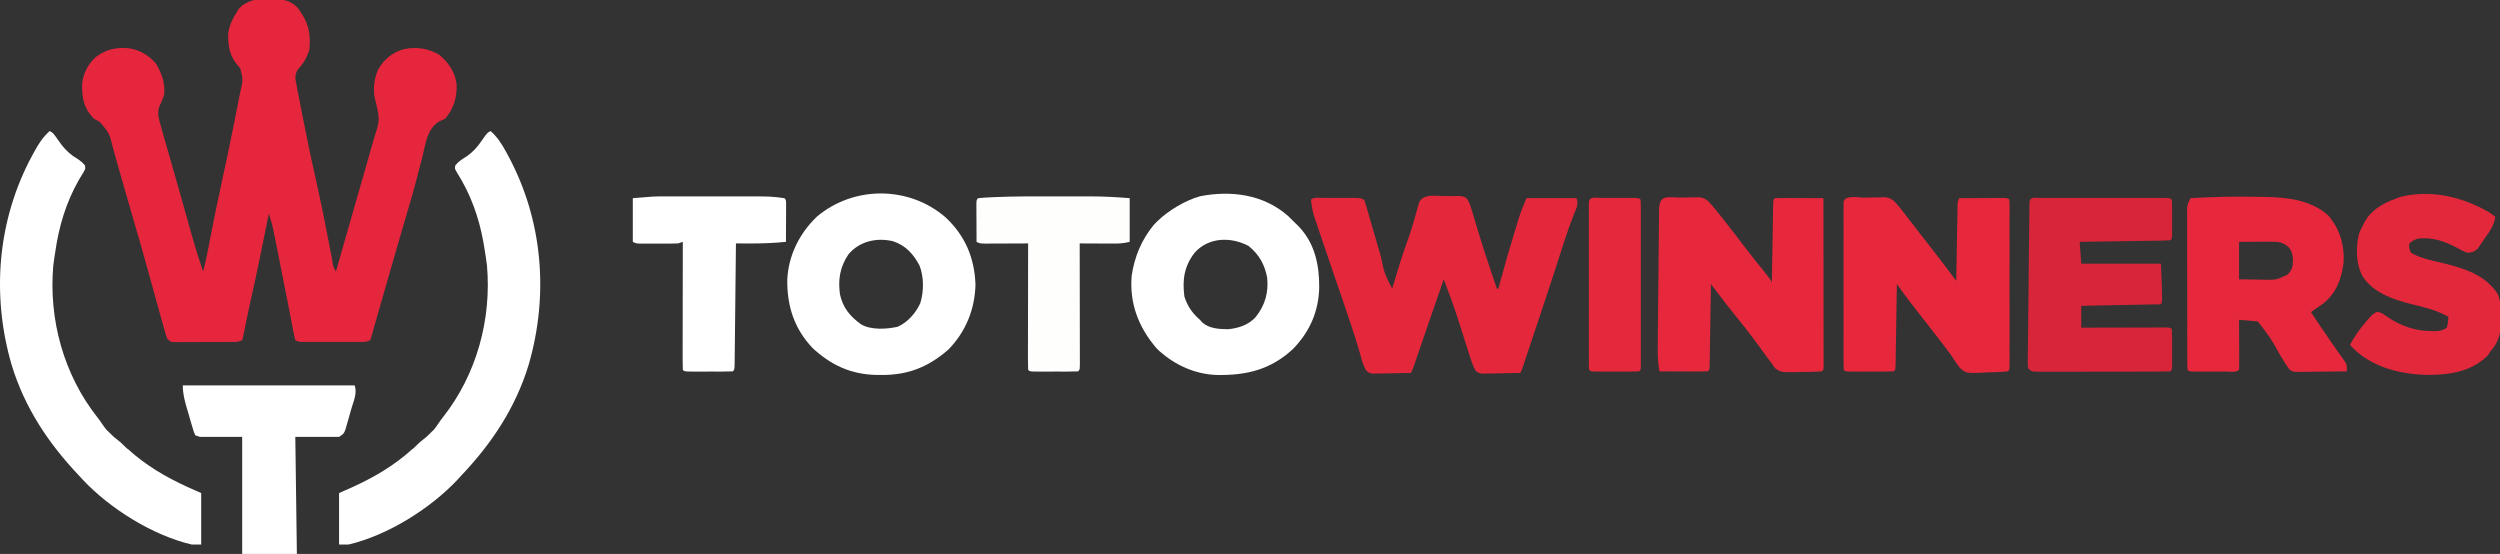
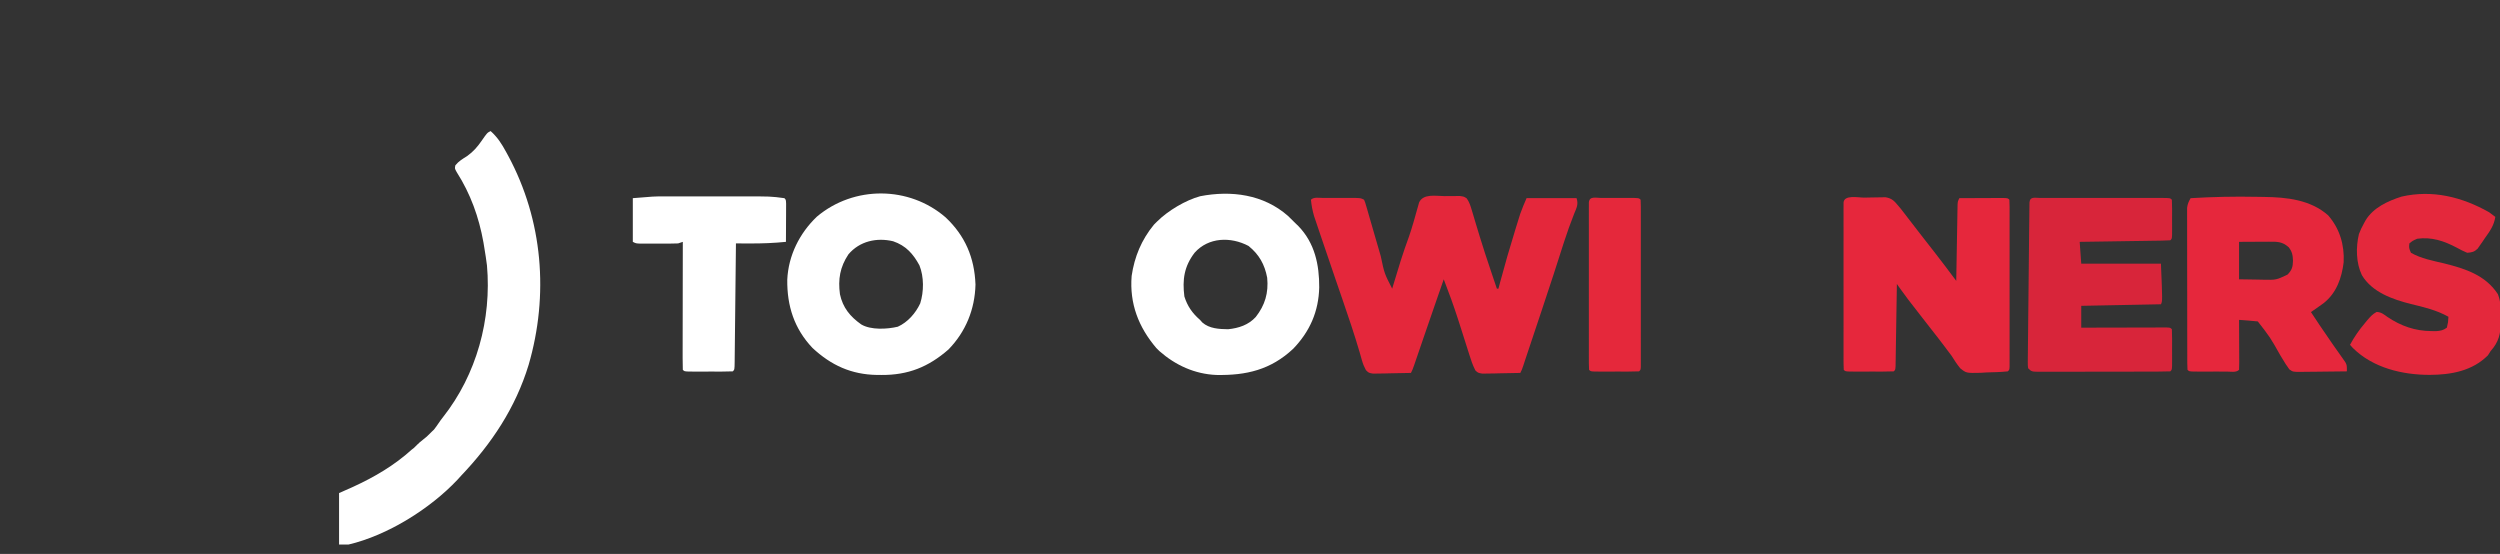
<svg xmlns="http://www.w3.org/2000/svg" width="1020" height="226" viewBox="0 0 1020 226" fill="none">
  <rect x="0" y="0" width="1020" height="226" fill="#333333" stroke="none" />
  <g clip-path="url(#clip0_493_26563)">
-     <path d="M109.531 -0.438C110.16 -0.434 110.789 -0.43 111.437 -0.426C115.525 -0.293 118.437 0.1 121.407 3.133C125.68 8.823 126.922 13.138 126.225 20.372C125.223 23.416 123.852 25.896 121.621 28.203C120.08 30.539 120.471 32.174 121.006 34.775C121.145 35.539 121.145 35.539 121.286 36.317C121.64 38.221 122.02 40.118 122.4 42.017C122.645 43.28 122.889 44.542 123.133 45.805C124.989 55.389 126.969 64.94 129.144 74.457C131.114 83.19 132.804 91.982 134.524 100.767C134.763 101.982 135.003 103.196 135.242 104.411C135.352 104.979 135.463 105.548 135.576 106.134C135.874 108.659 135.874 108.659 137.063 110.772C138.642 105.271 140.216 99.769 141.787 94.266C142.905 90.35 144.027 86.435 145.151 82.52C146.138 79.084 147.121 75.647 148.102 72.21C148.719 70.051 149.337 67.892 149.958 65.734C150.665 63.278 151.366 60.821 152.066 58.363C152.387 57.255 152.387 57.255 152.714 56.124C154.966 49.052 154.966 49.052 153.461 42.124C151.987 37.708 152.39 32.524 154.315 28.33C156.847 24.016 160.036 21.402 164.869 20.036C170.092 19.002 174.46 19.725 179.138 22.282C182.971 25.444 185.81 29.561 186.292 34.581C186.479 39.887 185.103 44.255 181.688 48.383C180.775 48.814 179.862 49.245 178.948 49.676C174.191 52.793 173.638 58.723 172.364 63.901C172.066 65.043 171.765 66.185 171.461 67.326C170.868 69.568 170.283 71.811 169.708 74.058C168.813 77.54 167.819 80.988 166.786 84.432C166.443 85.598 166.1 86.764 165.758 87.931C165.566 88.585 165.374 89.239 165.176 89.912C163.722 94.888 162.283 99.869 160.843 104.849C160.483 106.093 160.123 107.337 159.763 108.581C157.556 116.206 155.36 123.834 153.18 131.467C153.04 131.952 152.9 132.437 152.755 132.937C152.499 133.846 152.252 134.757 152.017 135.672C151.743 136.719 151.42 137.753 151.088 138.783C149.61 139.521 148.758 139.5 147.113 139.502C146.556 139.504 145.999 139.506 145.424 139.508C144.821 139.507 144.218 139.506 143.597 139.504C142.67 139.505 142.67 139.505 141.725 139.506C140.418 139.507 139.11 139.505 137.802 139.503C135.796 139.499 133.79 139.503 131.783 139.507C130.515 139.506 129.247 139.506 127.978 139.504C127.375 139.506 126.772 139.507 126.151 139.508C125.594 139.506 125.036 139.504 124.462 139.502C123.725 139.501 123.725 139.501 122.972 139.501C121.763 139.42 121.763 139.42 120.488 138.783C120.045 137.021 119.683 135.291 119.357 133.506C119.133 132.336 118.91 131.166 118.685 129.997C118.566 129.361 118.446 128.726 118.322 128.071C117.637 124.471 116.916 120.877 116.2 117.282C115.894 115.745 115.589 114.209 115.283 112.672C115.13 111.902 114.977 111.133 114.819 110.34C114.505 108.755 114.191 107.17 113.877 105.585C113.419 103.263 112.957 100.942 112.494 98.621C112.355 97.915 112.216 97.209 112.073 96.481C111.439 93.314 110.79 90.25 109.65 87.217C109.535 87.802 109.42 88.387 109.301 88.99C107.069 100.305 104.776 111.595 102.222 122.843C101.652 125.361 101.112 127.882 100.603 130.413C100.488 130.983 100.373 131.554 100.254 132.142C100.043 133.195 99.837 134.248 99.637 135.303C99.402 136.472 99.113 137.629 98.813 138.783C97.337 139.52 96.48 139.504 94.838 139.512C94.281 139.516 93.724 139.52 93.149 139.525C92.546 139.525 91.943 139.526 91.322 139.527C90.704 139.529 90.087 139.531 89.45 139.533C88.142 139.536 86.835 139.538 85.527 139.538C83.521 139.539 81.515 139.551 79.508 139.563C78.24 139.565 76.972 139.566 75.703 139.566C74.799 139.573 74.799 139.573 73.876 139.58C73.04 139.577 73.04 139.577 72.187 139.574C71.45 139.576 71.45 139.576 70.697 139.577C69.488 139.42 69.488 139.42 68.213 138.147C67.816 137.036 67.47 135.907 67.152 134.772C66.952 134.067 66.752 133.362 66.547 132.635C66.334 131.867 66.121 131.099 65.902 130.308C65.678 129.513 65.454 128.718 65.223 127.899C63.414 121.469 61.649 115.027 59.879 108.587C58.41 103.259 56.89 97.948 55.327 92.647C54.053 88.322 52.808 83.989 51.577 79.651C50.486 75.808 49.383 71.97 48.273 68.133C47.524 65.534 46.801 62.931 46.097 60.32C44.61 54.326 44.61 54.326 40.721 49.736C39.902 49.276 39.079 48.824 38.25 48.383C34.111 44.026 33.383 39.931 33.526 34.067C34.041 29.669 35.864 26.296 39.087 23.276C43.333 20.051 47.64 19.154 52.913 19.735C57.4 20.56 60.8 22.622 63.75 26.101C66.026 30.055 67.537 34.235 66.938 38.834C66.304 40.573 65.605 42.248 64.821 43.924C64.19 46.709 64.896 48.858 65.663 51.566C65.806 52.09 65.949 52.613 66.097 53.153C66.616 55.015 67.154 56.872 67.695 58.728C68.146 60.29 68.597 61.851 69.047 63.413C69.174 63.853 69.3 64.292 69.431 64.745C70.682 69.091 71.909 73.444 73.136 77.797C73.562 79.307 73.988 80.817 74.414 82.327C75.056 84.602 75.697 86.876 76.336 89.151C76.944 91.312 77.554 93.472 78.164 95.632C78.344 96.274 78.523 96.916 78.709 97.578C79.967 102.022 81.379 106.402 82.875 110.772C84.09 106.211 84.951 101.602 85.824 96.965C87.289 89.26 88.888 81.589 90.565 73.927C92.432 65.392 94.242 56.849 95.911 48.272C96.277 46.402 96.649 44.534 97.022 42.666C97.261 41.455 97.499 40.244 97.737 39.033C97.847 38.488 97.956 37.943 98.069 37.382C99.194 32.524 99.194 32.524 98.021 27.887C97.677 27.482 97.334 27.076 96.98 26.659C93.631 22.636 93.136 19.208 93.075 14.006C93.461 10.376 94.993 7.503 96.9 4.456C97.299 3.82 97.219 3.82 97.537 3.501C98.116 2.924 98.175 2.865 98.812 2.228C102.637 -0.318 105.222 -0.469 109.531 -0.438Z" fill="#E6263D" />
    <path d="M589.369 80.015C590.104 80.005 590.84 79.995 591.597 79.984C592.302 79.984 593.006 79.983 593.731 79.983C594.7 79.98 594.7 79.98 595.688 79.977C597.337 80.214 597.337 80.214 598.441 80.957C599.505 82.492 599.959 83.954 600.49 85.745C600.825 86.854 600.825 86.854 601.167 87.986C601.52 89.181 601.52 89.181 601.879 90.4C602.382 92.068 602.889 93.734 603.396 95.401C603.525 95.827 603.654 96.253 603.788 96.692C605.181 101.267 606.69 105.801 608.215 110.334C608.466 111.081 608.717 111.829 608.976 112.598C609.557 114.324 610.14 116.05 610.725 117.775C610.935 117.775 611.146 117.775 611.362 117.775C611.572 116.978 611.781 116.181 611.997 115.36C613.911 108.175 615.977 101.044 618.176 93.941C618.418 93.154 618.66 92.366 618.91 91.555C619.143 90.807 619.377 90.059 619.617 89.288C619.926 88.297 619.926 88.297 620.242 87.285C620.997 85.099 621.925 82.976 622.837 80.851C629.569 80.851 636.301 80.851 643.237 80.851C644.086 83.395 643.205 84.875 642.241 87.242C640.76 91.026 639.386 94.824 638.137 98.691C637.98 99.178 637.822 99.665 637.66 100.167C637.18 101.659 636.702 103.151 636.225 104.644C635.588 106.626 634.95 108.607 634.312 110.588C634.155 111.077 633.997 111.566 633.835 112.07C632.271 116.923 630.656 121.758 629.034 126.592C628.304 128.768 627.578 130.946 626.852 133.123C626.579 133.939 626.307 134.755 626.035 135.57C625.836 136.167 625.836 136.167 625.633 136.775C624.488 140.203 623.344 143.631 622.2 147.059C621.974 147.749 621.748 148.438 621.516 149.149C620.925 150.879 620.925 150.879 620.287 152.152C617.459 152.226 614.63 152.271 611.801 152.311C610.996 152.333 610.191 152.354 609.361 152.376C608.206 152.388 608.206 152.388 607.027 152.401C605.96 152.421 605.96 152.421 604.872 152.441C603.075 152.152 603.075 152.152 601.978 151.174C600.882 149.067 600.158 146.89 599.459 144.63C599.226 143.899 599.226 143.899 598.989 143.153C598.658 142.114 598.329 141.075 598.002 140.034C597.161 137.356 596.303 134.682 595.445 132.009C595.278 131.488 595.111 130.967 594.938 130.43C593.148 124.873 591.166 119.396 589.05 113.955C588.239 116.289 587.429 118.623 586.619 120.958C586.367 121.684 586.116 122.409 585.856 123.157C584.361 127.468 582.873 131.782 581.392 136.097C581.233 136.561 581.074 137.024 580.911 137.501C580.126 139.787 579.342 142.074 578.559 144.361C578.271 145.201 577.983 146.04 577.694 146.88C577.44 147.622 577.186 148.363 576.925 149.127C576.3 150.879 576.3 150.879 575.662 152.152C572.834 152.226 570.005 152.271 567.176 152.311C566.371 152.333 565.566 152.354 564.736 152.376C563.581 152.388 563.581 152.388 562.402 152.401C561.335 152.421 561.335 152.421 560.247 152.441C558.45 152.152 558.45 152.152 557.3 151.022C556.584 149.692 556.09 148.523 555.688 147.072C555.539 146.554 555.39 146.037 555.237 145.504C555.074 144.928 554.912 144.351 554.744 143.757C552.638 136.575 550.25 129.505 547.812 122.43C547.425 121.307 547.039 120.184 546.654 119.061C546.069 117.36 545.484 115.659 544.899 113.958C543.021 108.493 541.154 103.025 539.312 97.548C538.978 96.559 538.644 95.571 538.307 94.583C537.842 93.215 537.381 91.845 536.922 90.475C536.661 89.704 536.401 88.933 536.133 88.139C535.491 85.913 535.083 83.792 534.862 81.487C536.076 80.275 538.23 80.768 539.84 80.766C540.275 80.766 540.71 80.765 541.158 80.764C542.079 80.764 543 80.765 543.921 80.768C545.333 80.771 546.745 80.768 548.156 80.764C549.05 80.764 549.944 80.765 550.837 80.766C551.654 80.767 552.472 80.768 553.314 80.768C555.262 80.851 555.262 80.851 556.537 81.487C556.988 82.576 556.988 82.576 557.402 84.01C557.56 84.546 557.718 85.082 557.88 85.634C558.047 86.22 558.213 86.805 558.385 87.408C558.561 88.011 558.737 88.614 558.919 89.235C559.484 91.174 560.043 93.114 560.601 95.055C561.335 97.587 562.071 100.117 562.808 102.647C563.072 103.556 563.072 103.556 563.342 104.483C564.843 111.615 564.843 111.615 568.012 117.775C568.131 117.378 568.249 116.981 568.371 116.572C570.389 109.833 572.408 103.125 574.863 96.53C575.511 94.658 576.091 92.796 576.641 90.895C576.894 90.023 576.894 90.023 577.151 89.133C577.481 87.981 577.805 86.828 578.122 85.672C578.271 85.148 578.421 84.624 578.576 84.084C578.706 83.614 578.836 83.144 578.97 82.659C580.65 78.855 585.939 80.006 589.369 80.015Z" fill="#E4273B" />
    <path d="M200.175 53.476C202.995 56.011 204.716 58.711 206.511 62.031C206.927 62.792 206.927 62.792 207.351 63.569C221.508 89.85 223.979 120.358 215.675 148.889C210.337 166.38 200.607 181.005 188.063 194.169C187.59 194.69 187.116 195.211 186.629 195.748C175.517 207.557 158.12 218.446 142.163 222.18C140.901 222.18 139.638 222.18 138.338 222.18C138.338 215.247 138.338 208.315 138.338 201.172C141.178 199.911 141.178 199.911 144.075 198.625C152.779 194.631 160.887 189.884 168.004 183.425C168.938 182.71 168.619 183.028 169.575 182.073C169.894 181.755 169.894 181.755 170.213 181.437C171.167 180.521 171.167 180.521 172.404 179.527C174.135 178.161 174.038 178.254 175.632 176.662C176.218 176.076 175.95 176.344 176.269 176.025C176.818 175.477 176.588 175.707 177.046 175.294C178.5 173.479 179.372 171.88 180.732 170.216C194.457 152.817 200.62 130.269 198.681 108.288C198.383 105.921 198.024 103.575 197.625 101.223C197.501 100.459 197.377 99.695 197.249 98.907C195.387 88.552 191.987 79.099 186.32 70.202C185.513 68.755 185.513 68.755 185.792 67.442C187.158 65.75 188.775 64.814 190.613 63.662C193.09 61.866 194.734 60.006 196.47 57.495C198.771 54.177 198.771 54.177 200.175 53.476Z" fill="white" />
-     <path d="M20.248 53.476C17.429 56.011 15.708 58.711 13.913 62.031C13.497 62.792 13.497 62.792 13.072 63.569C-1.085 89.85 -3.555 120.358 4.749 148.889C10.087 166.38 19.817 181.005 32.361 194.169C32.834 194.69 33.308 195.211 33.795 195.748C44.907 207.557 62.304 218.446 78.261 222.18C79.523 222.18 80.785 222.18 82.086 222.18C82.086 215.247 82.086 208.315 82.086 201.172C79.246 199.911 79.246 199.911 76.348 198.625C67.645 194.631 59.537 189.884 52.42 183.425C51.486 182.71 51.805 183.028 50.848 182.073C50.53 181.755 50.53 181.755 50.211 181.437C49.257 180.521 49.257 180.521 48.02 179.527C46.289 178.161 46.386 178.254 44.792 176.662C44.206 176.076 44.473 176.344 44.155 176.025C43.606 175.477 43.836 175.707 43.378 175.294C41.923 173.479 41.052 171.88 39.692 170.216C25.966 152.817 19.804 130.269 21.743 108.288C22.041 105.921 22.4 103.575 22.798 101.223C22.922 100.459 23.047 99.695 23.174 98.907C25.037 88.552 28.437 79.099 34.104 70.202C34.911 68.755 34.911 68.755 34.632 67.442C33.266 65.75 31.649 64.814 29.811 63.662C27.334 61.866 25.69 60.006 23.954 57.495C21.653 54.177 21.653 54.177 20.248 53.476Z" fill="white" />
    <path d="M760.66 80.628C761.53 80.617 762.401 80.6 763.271 80.576C764.528 80.541 765.785 80.529 767.042 80.517C768.173 80.499 768.173 80.499 769.327 80.479C771.988 80.962 772.849 81.991 774.563 84.034C774.906 84.44 775.249 84.847 775.602 85.265C775.903 85.656 776.203 86.046 776.513 86.448C776.859 86.897 777.206 87.344 777.563 87.806C778.11 88.519 778.11 88.519 778.667 89.246C779.459 90.272 780.251 91.297 781.043 92.322C781.446 92.846 781.85 93.371 782.266 93.91C783.457 95.453 784.654 96.989 785.854 98.524C786.239 99.017 786.624 99.51 787.021 100.017C787.743 100.941 788.465 101.864 789.188 102.787C792.228 106.683 795.191 110.634 798.15 114.592C798.157 114.188 798.164 113.784 798.17 113.368C798.239 109.175 798.312 104.982 798.388 100.79C798.415 99.224 798.442 97.658 798.468 96.092C798.504 93.845 798.545 91.598 798.586 89.351C798.597 88.647 798.608 87.943 798.619 87.218C798.631 86.569 798.644 85.918 798.657 85.249C798.667 84.675 798.677 84.101 798.687 83.51C798.788 82.124 798.788 82.124 799.425 80.851C802.228 80.835 805.031 80.823 807.834 80.816C808.788 80.812 809.742 80.808 810.696 80.803C812.065 80.795 813.434 80.791 814.803 80.788C816.04 80.784 816.04 80.784 817.301 80.778C819.188 80.851 819.188 80.851 819.825 81.487C819.888 82.388 819.906 83.291 819.906 84.194C819.909 85.07 819.909 85.07 819.912 85.963C819.91 86.931 819.91 86.931 819.908 87.919C819.91 88.933 819.91 88.933 819.911 89.968C819.914 92.214 819.912 94.46 819.91 96.707C819.911 98.26 819.911 99.813 819.912 101.367C819.913 104.627 819.912 107.887 819.909 111.148C819.905 115.337 819.907 119.527 819.911 123.717C819.913 126.926 819.912 130.135 819.911 133.344C819.91 134.889 819.911 136.435 819.912 137.98C819.914 140.136 819.912 142.291 819.908 144.447C819.909 145.092 819.911 145.738 819.912 146.403C819.91 146.987 819.908 147.571 819.906 148.172C819.906 148.938 819.906 148.938 819.906 149.719C819.825 150.879 819.825 150.879 819.188 151.515C816.313 151.821 813.43 151.871 810.542 151.953C809.736 152.004 808.93 152.054 808.1 152.106C802.236 152.238 802.236 152.238 799.759 150.246C798.441 148.61 797.332 146.942 796.238 145.149C795.594 144.276 794.94 143.409 794.276 142.551C793.971 142.141 793.667 141.732 793.353 141.311C791.639 139.023 789.871 136.778 788.11 134.526C787.324 133.518 786.538 132.51 785.752 131.502C785.368 131.01 784.985 130.519 784.59 130.012C783.037 128.018 781.487 126.022 779.942 124.021C779.468 123.408 778.994 122.795 778.505 122.164C777.46 120.78 776.439 119.389 775.432 117.978C775.149 117.581 774.866 117.184 774.574 116.775C774.36 116.475 774.146 116.174 773.925 115.865C773.919 116.302 773.912 116.739 773.906 117.19C773.837 121.723 773.764 126.256 773.688 130.789C773.66 132.483 773.634 134.177 773.608 135.871C773.572 138.3 773.531 140.729 773.49 143.157C773.474 144.301 773.474 144.301 773.457 145.468C773.445 146.169 773.432 146.87 773.419 147.592C773.409 148.213 773.399 148.834 773.389 149.473C773.288 150.879 773.288 150.879 772.65 151.515C771.197 151.579 769.742 151.599 768.288 151.6C767.851 151.601 767.415 151.601 766.966 151.602C766.042 151.602 765.118 151.601 764.194 151.598C762.775 151.595 761.357 151.598 759.938 151.603C759.042 151.602 758.147 151.601 757.251 151.6C756.43 151.599 755.61 151.599 754.764 151.598C752.888 151.515 752.888 151.515 752.25 150.879C752.188 149.978 752.17 149.075 752.17 148.172C752.168 147.588 752.166 147.005 752.164 146.403C752.165 145.757 752.167 145.112 752.168 144.447C752.167 143.771 752.166 143.095 752.165 142.399C752.162 140.152 752.164 137.906 752.166 135.66C752.165 134.106 752.165 132.553 752.164 131C752.163 127.739 752.164 124.479 752.167 121.219C752.171 117.029 752.169 112.839 752.165 108.649C752.163 105.44 752.164 102.231 752.165 99.022C752.166 97.477 752.165 95.932 752.164 94.386C752.162 92.231 752.164 90.075 752.168 87.919C752.167 87.274 752.165 86.628 752.164 85.963C752.166 85.379 752.168 84.796 752.17 84.194C752.17 83.684 752.17 83.173 752.17 82.648C752.398 79.353 758.197 80.65 760.66 80.628Z" fill="#E6273C" />
-     <path d="M686.428 80.612C687.66 80.576 687.66 80.576 688.918 80.54C689.71 80.532 690.502 80.525 691.318 80.517C692.046 80.505 692.773 80.492 693.522 80.479C696.129 80.966 697.011 82.04 698.699 84.034C699.007 84.386 699.315 84.737 699.632 85.1C699.883 85.415 700.134 85.729 700.393 86.053C700.685 86.418 700.977 86.783 701.278 87.159C701.584 87.545 701.89 87.932 702.206 88.331C702.535 88.744 702.864 89.157 703.203 89.583C706.022 93.137 708.778 96.739 711.524 100.349C714.267 103.948 717.079 107.487 719.932 110.998C722.223 113.826 722.223 113.826 722.924 115.228C722.931 114.807 722.938 114.386 722.944 113.952C723.013 109.583 723.086 105.215 723.162 100.848C723.19 99.215 723.216 97.583 723.242 95.951C723.278 93.611 723.319 91.27 723.36 88.93C723.371 88.196 723.382 87.461 723.393 86.704C723.405 86.028 723.418 85.353 723.431 84.657C723.441 84.059 723.451 83.461 723.461 82.845C723.562 81.487 723.562 81.487 724.199 80.851C725.66 80.795 727.123 80.783 728.585 80.789C729.241 80.79 729.241 80.79 729.911 80.791C731.314 80.795 732.717 80.803 734.121 80.811C735.07 80.814 736.019 80.817 736.968 80.82C739.299 80.827 741.631 80.838 743.962 80.851C743.977 89.97 743.988 99.09 743.995 108.209C743.998 112.443 744.003 116.678 744.01 120.912C744.017 124.994 744.021 129.076 744.022 133.159C744.024 134.72 744.026 136.281 744.029 137.843C744.034 140.021 744.035 142.2 744.034 144.378C744.037 145.031 744.039 145.683 744.041 146.356C744.04 146.946 744.04 147.536 744.039 148.144C744.039 148.66 744.04 149.175 744.04 149.707C743.962 150.879 743.962 150.879 743.324 151.516C740.514 151.731 737.695 151.723 734.878 151.754C733.691 151.79 733.691 151.79 732.48 151.826C726.665 151.883 726.665 151.883 724.242 150.275C723.807 149.634 723.372 148.993 722.924 148.332C722.231 147.42 721.536 146.51 720.84 145.599C720.085 144.562 719.332 143.524 718.582 142.483C715.849 138.738 713.103 135.028 710.172 131.435C708.531 129.418 706.922 127.377 705.314 125.335C705.031 124.976 704.748 124.618 704.456 124.25C702.902 122.275 701.374 120.283 699.866 118.272C699.527 117.82 699.188 117.367 698.838 116.901C698.582 116.559 698.326 116.217 698.062 115.865C698.055 116.302 698.049 116.739 698.042 117.19C697.973 121.723 697.9 126.256 697.825 130.789C697.797 132.483 697.77 134.177 697.745 135.871C697.708 138.3 697.668 140.729 697.626 143.157C697.61 144.301 697.61 144.301 697.594 145.468C697.581 146.169 697.568 146.87 697.555 147.592C697.545 148.213 697.536 148.834 697.525 149.473C697.424 150.879 697.424 150.879 696.787 151.516C695.326 151.571 693.864 151.584 692.402 151.578C691.745 151.576 691.745 151.576 691.075 151.575C689.672 151.571 688.269 151.563 686.866 151.555C685.917 151.552 684.968 151.549 684.018 151.547C681.687 151.54 679.356 151.529 677.024 151.516C676.382 147.829 676.318 144.28 676.363 140.544C676.368 139.905 676.373 139.266 676.378 138.607C676.396 136.506 676.419 134.404 676.442 132.303C676.456 130.84 676.469 129.378 676.483 127.916C676.512 124.858 676.543 121.8 676.576 118.743C676.619 114.814 676.655 110.886 676.69 106.957C676.717 103.942 676.747 100.926 676.778 97.91C676.793 96.461 676.807 95.011 676.82 93.562C676.838 91.544 676.86 89.526 676.883 87.508C676.888 86.904 676.893 86.3 676.898 85.678C676.986 78.958 680.509 80.676 686.428 80.612Z" fill="#E7273C" />
    <path d="M385.807 88.689C393.79 96.192 397.6 105.177 398 116.104C397.753 126.183 394.021 135.377 386.963 142.603C378.781 149.757 370.459 153.053 359.67 152.988C359.052 152.984 358.433 152.98 357.797 152.977C347.356 152.8 339.147 149.082 331.5 141.966C324.038 134.108 321.084 124.811 321.206 114.124C321.654 104.267 326.185 95.166 333.293 88.391C348.43 75.651 370.928 75.817 385.807 88.689ZM346.163 103.769C342.705 108.949 341.879 113.94 342.697 120.043C343.869 125.533 346.855 129.156 351.37 132.357C355.308 134.705 361.942 134.332 366.299 133.3C370.355 131.483 373.586 127.77 375.448 123.783C376.963 119 377.012 112.932 375.129 108.265C372.568 103.541 369.572 100.195 364.401 98.435C357.674 96.836 350.722 98.39 346.163 103.769Z" fill="white" />
    <path d="M525.5 88.092C526.507 89.062 527.504 90.043 528.488 91.037C528.901 91.436 529.314 91.834 529.74 92.245C536.434 99.179 538.288 108.005 538.242 117.266C538.015 127.062 534.425 135.241 527.619 142.302C518.448 150.89 508.47 153.214 496.272 152.985C487.501 152.622 479.605 149.038 473.025 143.239C472.664 142.921 472.846 143.062 472.387 142.603C472.069 142.285 472.069 142.34 471.75 141.966C464.51 133.453 460.812 123.855 461.71 112.592C462.86 104.753 465.72 97.858 470.794 91.674C471.112 91.355 471.112 91.355 471.431 91.037C471.75 90.719 471.75 90.719 472.069 90.4C476.531 85.944 483.725 81.68 489.68 80.055C502.364 77.603 515.504 79.308 525.5 88.092ZM487.416 103.098C483.124 108.693 482.355 114.093 483.225 120.958C484.456 124.906 486.469 127.792 489.6 130.507C489.916 130.862 490.231 131.216 490.557 131.581C493.43 134.093 497.409 134.278 501.075 134.327C505.394 133.885 509.386 132.581 512.356 129.321C516.133 124.483 517.605 119.495 517.013 113.318C515.989 107.877 513.722 103.835 509.403 100.347C502.178 96.519 493.071 96.753 487.416 103.098Z" fill="white" />
    <path d="M920.77 80.304C921.751 80.323 922.732 80.339 923.714 80.35C932.967 80.467 942.635 81.468 949.875 87.853C954.606 93.282 956.571 99.888 956.21 107.032C955.418 113.466 953.275 119.526 948.112 123.634C946.383 124.899 944.639 126.128 942.862 127.324C943.751 128.664 944.641 130.004 945.532 131.343C945.81 131.762 946.088 132.181 946.374 132.613C948.054 135.135 949.762 137.633 951.506 140.111C951.883 140.651 952.261 141.191 952.65 141.747C953.395 142.81 954.145 143.871 954.9 144.928C955.413 145.661 955.413 145.661 955.936 146.41C956.243 146.843 956.549 147.275 956.865 147.721C957.525 148.969 957.525 148.969 957.525 151.515C954.382 151.563 951.24 151.597 948.097 151.62C947.028 151.63 945.959 151.643 944.889 151.66C943.353 151.683 941.817 151.694 940.28 151.702C939.802 151.712 939.323 151.722 938.831 151.732C935.522 151.733 935.522 151.733 934.027 150.683C933.787 150.327 933.547 149.972 933.3 149.606C933.062 149.266 932.824 148.925 932.578 148.575C932.354 148.207 932.129 147.839 931.898 147.46C931.642 147.045 931.386 146.63 931.123 146.203C930.721 145.543 930.721 145.543 930.311 144.871C926.228 137.627 926.228 137.627 921.187 131.144C919.902 130.995 918.613 130.881 917.322 130.786C916.266 130.706 916.266 130.706 915.188 130.624C914.643 130.585 914.099 130.547 913.537 130.507C913.541 131.121 913.544 131.735 913.547 132.367C913.559 134.637 913.566 136.906 913.572 139.176C913.575 140.16 913.58 141.143 913.585 142.127C913.593 143.538 913.597 144.949 913.599 146.36C913.603 146.803 913.606 147.245 913.609 147.701C913.61 148.76 913.577 149.82 913.537 150.879C912.321 152.094 910.149 151.599 908.537 151.6C908.101 151.601 907.664 151.601 907.215 151.602C906.291 151.602 905.367 151.601 904.443 151.598C903.024 151.595 901.606 151.598 900.187 151.603C899.291 151.602 898.396 151.601 897.5 151.6C896.68 151.599 895.859 151.599 895.014 151.598C893.137 151.515 893.137 151.515 892.5 150.879C892.436 150.007 892.416 149.132 892.414 148.258C892.412 147.693 892.409 147.128 892.406 146.545C892.407 145.921 892.407 145.296 892.407 144.652C892.405 143.998 892.403 143.344 892.401 142.67C892.395 140.495 892.393 138.32 892.393 136.145C892.391 134.639 892.388 133.133 892.386 131.627C892.382 128.464 892.381 125.302 892.382 122.139C892.382 118.083 892.373 114.026 892.362 109.969C892.355 106.856 892.354 103.744 892.354 100.632C892.353 99.136 892.35 97.64 892.345 96.144C892.339 94.053 892.341 91.962 892.345 89.871C892.341 89.25 892.338 88.629 892.334 87.989C892.337 87.419 892.339 86.849 892.342 86.261C892.342 85.766 892.341 85.272 892.341 84.763C892.52 83.225 893.009 82.186 893.775 80.851C902.775 80.318 911.757 80.118 920.77 80.304ZM913.537 98.676C913.537 103.718 913.537 108.76 913.537 113.955C916.114 114.007 918.69 114.044 921.267 114.074C921.995 114.09 922.723 114.106 923.473 114.123C928.681 114.231 928.681 114.231 933.3 112.045C935.073 110.237 935.5 108.906 935.531 106.395C935.463 104.105 935.203 102.679 933.778 100.864C931.159 98.547 929.167 98.596 925.739 98.614C925.029 98.616 924.318 98.618 923.585 98.62C922.477 98.628 922.477 98.628 921.347 98.636C920.598 98.639 919.849 98.642 919.078 98.645C917.231 98.653 915.384 98.664 913.537 98.676Z" fill="#E6273C" />
    <path d="M832.423 80.764C832.95 80.766 833.477 80.767 834.02 80.768C834.573 80.767 835.125 80.766 835.695 80.765C837.53 80.762 839.366 80.764 841.201 80.766C842.471 80.766 843.74 80.765 845.01 80.764C847.675 80.763 850.339 80.765 853.004 80.768C856.428 80.771 859.851 80.769 863.275 80.765C865.898 80.763 868.521 80.764 871.144 80.766C872.406 80.766 873.669 80.765 874.932 80.764C876.694 80.762 878.455 80.765 880.217 80.768C880.744 80.767 881.271 80.766 881.815 80.764C885.415 80.778 885.415 80.778 886.125 81.487C886.188 82.66 886.208 83.835 886.21 85.009C886.21 85.722 886.211 86.435 886.212 87.17C886.21 87.921 886.207 88.671 886.205 89.445C886.207 90.196 886.21 90.947 886.212 91.721C886.211 92.434 886.21 93.147 886.21 93.882C886.209 94.541 886.208 95.2 886.207 95.88C886.125 97.403 886.125 97.403 885.487 98.039C884.334 98.118 883.177 98.153 882.021 98.17C881.281 98.183 880.54 98.195 879.778 98.209C878.972 98.219 878.167 98.23 877.337 98.241C876.107 98.261 876.107 98.261 874.853 98.281C872.67 98.316 870.487 98.348 868.303 98.378C866.077 98.41 863.851 98.446 861.625 98.481C857.254 98.549 852.883 98.614 848.512 98.676C848.828 103.088 848.828 103.088 849.15 107.589C859.879 107.589 870.608 107.589 881.662 107.589C882.3 122.868 882.3 122.868 881.662 124.141C865.569 124.456 865.569 124.456 849.15 124.777C849.15 127.719 849.15 130.66 849.15 133.69C850.796 133.685 850.796 133.685 852.475 133.68C856.094 133.67 859.712 133.662 863.33 133.657C865.525 133.654 867.72 133.649 869.914 133.642C872.435 133.634 874.956 133.631 877.476 133.628C878.664 133.623 878.664 133.623 879.875 133.618C880.602 133.618 881.33 133.618 882.079 133.618C882.723 133.616 883.368 133.615 884.031 133.614C885.487 133.69 885.487 133.69 886.125 134.327C886.188 135.546 886.208 136.767 886.21 137.987C886.21 138.729 886.211 139.471 886.212 140.235C886.21 141.017 886.207 141.798 886.205 142.603C886.207 143.384 886.21 144.165 886.212 144.97C886.211 145.712 886.21 146.454 886.21 147.218C886.209 147.904 886.208 148.59 886.207 149.297C886.125 150.879 886.125 150.879 885.487 151.515C883.729 151.583 881.986 151.609 880.227 151.608C879.675 151.61 879.124 151.612 878.556 151.614C876.723 151.62 874.891 151.622 873.059 151.622C871.791 151.624 870.522 151.627 869.254 151.629C866.592 151.633 863.93 151.634 861.268 151.633C857.85 151.633 854.433 151.642 851.015 151.653C848.394 151.66 845.774 151.661 843.154 151.661C841.894 151.662 840.633 151.665 839.373 151.67C837.613 151.676 835.853 151.674 834.093 151.67C833.568 151.674 833.043 151.677 832.502 151.681C828.895 151.661 828.895 151.661 827.475 150.242C827.326 149.014 827.326 149.014 827.341 147.483C827.344 146.904 827.347 146.325 827.35 145.728C827.359 145.09 827.369 144.453 827.379 143.796C827.384 143.127 827.389 142.457 827.394 141.767C827.412 139.544 827.44 137.322 827.467 135.1C827.482 133.562 827.497 132.024 827.511 130.486C827.542 127.259 827.577 124.032 827.616 120.806C827.666 116.66 827.707 112.514 827.745 108.367C827.774 105.19 827.807 102.014 827.842 98.837C827.858 97.308 827.873 95.778 827.888 94.249C827.909 92.116 827.935 89.984 827.961 87.851C827.967 87.212 827.973 86.574 827.978 85.916C827.987 85.338 827.995 84.76 828.003 84.165C828.009 83.661 828.014 83.156 828.02 82.636C828.228 80.041 830.283 80.772 832.423 80.764Z" fill="#D8253A" />
    <path d="M1015.54 86.58C1016.4 87.195 1017.26 87.82 1018.09 88.49C1017.54 92.073 1015.85 94.337 1013.78 97.244C1013.28 97.988 1013.28 97.988 1012.77 98.748C1012.44 99.22 1012.1 99.692 1011.76 100.178C1011.31 100.823 1011.31 100.823 1010.85 101.481C1009.48 102.808 1008.5 102.991 1006.61 103.132C1005.08 102.489 1003.74 101.832 1002.31 101.024C997.154 98.292 992.12 96.615 986.212 97.403C984.313 98.251 984.313 98.251 983.025 99.313C982.833 101.152 982.833 101.152 983.662 103.132C987.764 105.488 992.649 106.396 997.209 107.469C1005.81 109.615 1014.06 112.249 1019.13 120.01C1020.36 123.149 1020.37 126.05 1020.36 129.393C1020.36 130.049 1020.36 130.706 1020.36 131.382C1020.24 136.232 1019.5 139.566 1016.17 143.239C1015.62 144.106 1015.62 144.106 1015.06 144.99C1008.64 151.397 999.979 152.917 991.272 152.948C980.11 152.943 968.207 150.093 960.035 142.046C959.424 141.376 959.424 141.376 958.8 140.693C960.548 137.457 962.475 134.659 964.856 131.86C965.158 131.491 965.459 131.121 965.77 130.741C966.954 129.339 968.023 128.142 969.655 127.272C971.567 127.351 972.597 128.253 974.14 129.353C979.62 133.024 985.375 135.041 991.99 135.083C992.641 135.092 993.293 135.101 993.964 135.11C995.796 134.962 996.84 134.765 998.325 133.69C998.847 131.422 998.847 131.422 998.962 129.234C994.072 126.506 989.02 125.328 983.603 124.026C976.113 122.13 967.842 119.228 963.661 112.284C961.241 107.265 961.161 100.878 962.446 95.476C963.043 93.913 963.715 92.493 964.537 91.037C964.761 90.627 964.984 90.218 965.215 89.796C968.438 84.642 974.226 82.023 979.837 80.214C992.489 77.332 1004.52 80.371 1015.54 86.58Z" fill="#E4283C" />
-     <path d="M74.588 157.245C97.729 157.245 120.87 157.245 144.713 157.245C145.8 160.501 144.259 163.627 143.325 166.845C142.961 168.103 142.611 169.364 142.262 170.625C142.036 171.417 141.809 172.208 141.575 173.024C141.367 173.752 141.16 174.48 140.946 175.23C140.25 176.98 140.25 176.98 138.338 178.254C132.447 178.254 126.557 178.254 120.488 178.254C120.698 194.01 120.909 209.766 121.125 226C113.762 226 106.399 226 98.813 226C98.813 210.244 98.813 194.487 98.813 178.254C93.133 178.254 87.453 178.254 81.6 178.254C80.969 178.043 80.338 177.833 79.688 177.617C79.003 176.017 79.003 176.017 78.385 173.907C78.162 173.148 77.938 172.388 77.707 171.606C77.366 170.406 77.366 170.406 77.018 169.182C76.784 168.391 76.549 167.601 76.307 166.787C75.336 163.443 74.588 160.754 74.588 157.245Z" fill="white" />
    <path d="M270.788 80.132C271.223 80.131 271.659 80.129 272.108 80.128C273.516 80.126 274.925 80.127 276.334 80.129C277.332 80.129 278.33 80.129 279.329 80.128C281.409 80.127 283.49 80.128 285.57 80.131C288.213 80.135 290.856 80.133 293.499 80.129C295.558 80.126 297.616 80.127 299.674 80.129C300.647 80.129 301.621 80.129 302.595 80.127C314.438 80.113 314.438 80.113 320.025 80.851C320.663 81.487 320.663 81.487 320.735 83.137C320.73 84.213 320.73 84.213 320.725 85.309C320.722 86.47 320.722 86.47 320.719 87.653C320.711 88.875 320.711 88.875 320.702 90.121C320.699 90.938 320.697 91.755 320.694 92.597C320.686 94.623 320.676 96.65 320.663 98.676C315.764 99.168 310.932 99.357 306.012 99.332C305.457 99.331 304.901 99.33 304.329 99.328C302.973 99.325 301.618 99.319 300.263 99.313C300.256 99.957 300.249 100.602 300.243 101.266C300.18 107.327 300.115 113.389 300.046 119.45C300.011 122.566 299.977 125.683 299.945 128.799C299.915 131.804 299.882 134.809 299.846 137.814C299.833 138.963 299.821 140.113 299.81 141.262C299.795 142.865 299.776 144.469 299.756 146.073C299.752 146.553 299.749 147.033 299.745 147.527C299.698 150.806 299.698 150.806 298.988 151.515C297.534 151.579 296.079 151.599 294.625 151.6C294.188 151.601 293.752 151.601 293.303 151.602C292.379 151.602 291.455 151.601 290.531 151.598C289.112 151.595 287.694 151.598 286.275 151.603C285.379 151.602 284.484 151.601 283.588 151.6C282.767 151.599 281.947 151.599 281.101 151.598C279.225 151.515 279.225 151.515 278.588 150.879C278.527 149.252 278.507 147.642 278.515 146.015C278.515 145.505 278.515 144.996 278.515 144.471C278.515 142.78 278.52 141.089 278.525 139.397C278.526 138.228 278.527 137.058 278.528 135.889C278.53 132.805 278.537 129.72 278.544 126.636C278.55 123.491 278.553 120.346 278.556 117.201C278.563 111.026 278.574 104.851 278.588 98.676C277.956 98.886 277.325 99.096 276.675 99.313C275.374 99.373 274.071 99.396 272.768 99.397C272.003 99.398 271.238 99.399 270.451 99.4C269.651 99.397 268.852 99.395 268.029 99.392C267.227 99.395 266.426 99.397 265.6 99.4C264.454 99.398 264.454 99.398 263.285 99.397C262.583 99.397 261.88 99.396 261.157 99.395C259.463 99.313 259.463 99.313 258.188 98.676C258.188 92.794 258.188 86.911 258.188 80.851C266.796 80.134 266.796 80.134 270.788 80.132Z" fill="white" />
-     <path d="M429.456 80.131C431.706 80.135 433.956 80.133 436.206 80.129C437.973 80.126 439.741 80.127 441.509 80.129C442.733 80.129 443.956 80.128 445.18 80.126C450.46 80.139 455.65 80.427 460.913 80.851C460.913 86.733 460.913 92.615 460.913 98.676C458.506 99.277 456.671 99.386 454.209 99.375C453.412 99.373 452.615 99.371 451.793 99.369C450.548 99.361 450.548 99.361 449.278 99.352C448.438 99.35 447.599 99.347 446.733 99.344C444.66 99.336 442.586 99.326 440.513 99.313C440.514 99.957 440.515 100.602 440.517 101.266C440.53 107.327 440.539 113.389 440.546 119.45C440.549 122.566 440.553 125.683 440.561 128.799C440.568 131.804 440.571 134.809 440.573 137.814C440.574 138.963 440.577 140.113 440.58 141.262C440.585 142.865 440.585 144.469 440.585 146.073C440.587 146.553 440.59 147.033 440.592 147.527C440.585 150.806 440.585 150.806 439.875 151.515C438.422 151.579 436.967 151.599 435.512 151.6C435.076 151.601 434.64 151.601 434.19 151.602C433.266 151.602 432.342 151.601 431.419 151.598C430 151.595 428.581 151.598 427.162 151.603C426.267 151.602 425.371 151.601 424.476 151.6C423.655 151.599 422.834 151.599 421.989 151.598C420.113 151.515 420.113 151.515 419.475 150.879C419.415 149.271 419.395 147.681 419.403 146.073C419.403 145.57 419.403 145.067 419.402 144.549C419.403 142.878 419.408 141.207 419.413 139.537C419.414 138.381 419.415 137.226 419.416 136.071C419.418 133.024 419.424 129.978 419.431 126.931C419.438 123.825 419.441 120.718 419.444 117.612C419.451 111.512 419.462 105.412 419.475 99.313C418.587 99.318 418.587 99.318 417.681 99.323C415.488 99.334 413.295 99.342 411.102 99.348C410.152 99.351 409.202 99.355 408.252 99.361C406.888 99.368 405.524 99.372 404.16 99.375C403.339 99.378 402.518 99.382 401.671 99.385C399.713 99.313 399.713 99.313 398.438 98.676C398.419 95.825 398.408 92.973 398.398 90.121C398.392 89.307 398.387 88.493 398.382 87.653C398.38 86.88 398.377 86.106 398.375 85.309C398.372 84.593 398.369 83.876 398.365 83.138C398.438 81.487 398.438 81.487 399.075 80.851C400.795 80.691 402.496 80.579 404.22 80.498C404.778 80.471 405.336 80.444 405.911 80.416C413.755 80.084 421.607 80.118 429.456 80.131Z" fill="#FEFEFD" />
    <path d="M653.338 80.766C653.774 80.766 654.21 80.765 654.66 80.764C655.584 80.764 656.508 80.765 657.431 80.768C658.85 80.771 660.269 80.768 661.688 80.764C662.583 80.764 663.479 80.765 664.375 80.766C665.195 80.767 666.016 80.768 666.861 80.768C668.737 80.851 668.737 80.851 669.375 81.487C669.437 82.388 669.455 83.291 669.456 84.194C669.458 84.778 669.459 85.362 669.461 85.963C669.46 86.609 669.459 87.254 669.457 87.919C669.458 88.595 669.46 89.271 669.461 89.968C669.464 92.214 669.462 94.46 669.46 96.707C669.46 98.26 669.461 99.813 669.461 101.367C669.462 104.627 669.461 107.887 669.458 111.148C669.454 115.337 669.456 119.527 669.46 123.717C669.463 126.926 669.462 130.135 669.46 133.344C669.46 134.889 669.46 136.435 669.462 137.98C669.463 140.136 669.461 142.291 669.457 144.447C669.459 145.092 669.46 145.738 669.461 146.403C669.459 146.987 669.458 147.571 669.456 148.172C669.456 148.683 669.455 149.193 669.455 149.719C669.375 150.879 669.375 150.879 668.737 151.515C667.284 151.579 665.829 151.599 664.375 151.6C663.938 151.601 663.502 151.601 663.053 151.602C662.129 151.602 661.205 151.601 660.281 151.598C658.862 151.595 657.443 151.598 656.025 151.603C655.129 151.602 654.233 151.601 653.338 151.6C652.517 151.599 651.697 151.599 650.851 151.598C648.975 151.515 648.975 151.515 648.337 150.879C648.275 149.978 648.257 149.075 648.256 148.172C648.255 147.588 648.253 147.005 648.251 146.403C648.252 145.757 648.254 145.112 648.255 144.447C648.254 143.771 648.253 143.095 648.252 142.399C648.249 140.152 648.251 137.906 648.253 135.66C648.252 134.106 648.252 132.553 648.251 131C648.25 127.739 648.251 124.479 648.254 121.219C648.258 117.029 648.256 112.839 648.252 108.649C648.25 105.44 648.25 102.231 648.252 99.022C648.253 97.477 648.252 95.932 648.251 94.386C648.249 92.231 648.251 90.075 648.255 87.919C648.254 87.274 648.252 86.628 648.251 85.963C648.253 85.379 648.255 84.796 648.256 84.194C648.257 83.684 648.257 83.173 648.257 82.648C648.448 79.882 651.133 80.768 653.338 80.766Z" fill="#E5283B" />
  </g>
  <defs>
    <clipPath id="clip0_493_26563">
      <rect width="1020" height="226" fill="white" />
    </clipPath>
  </defs>
</svg>